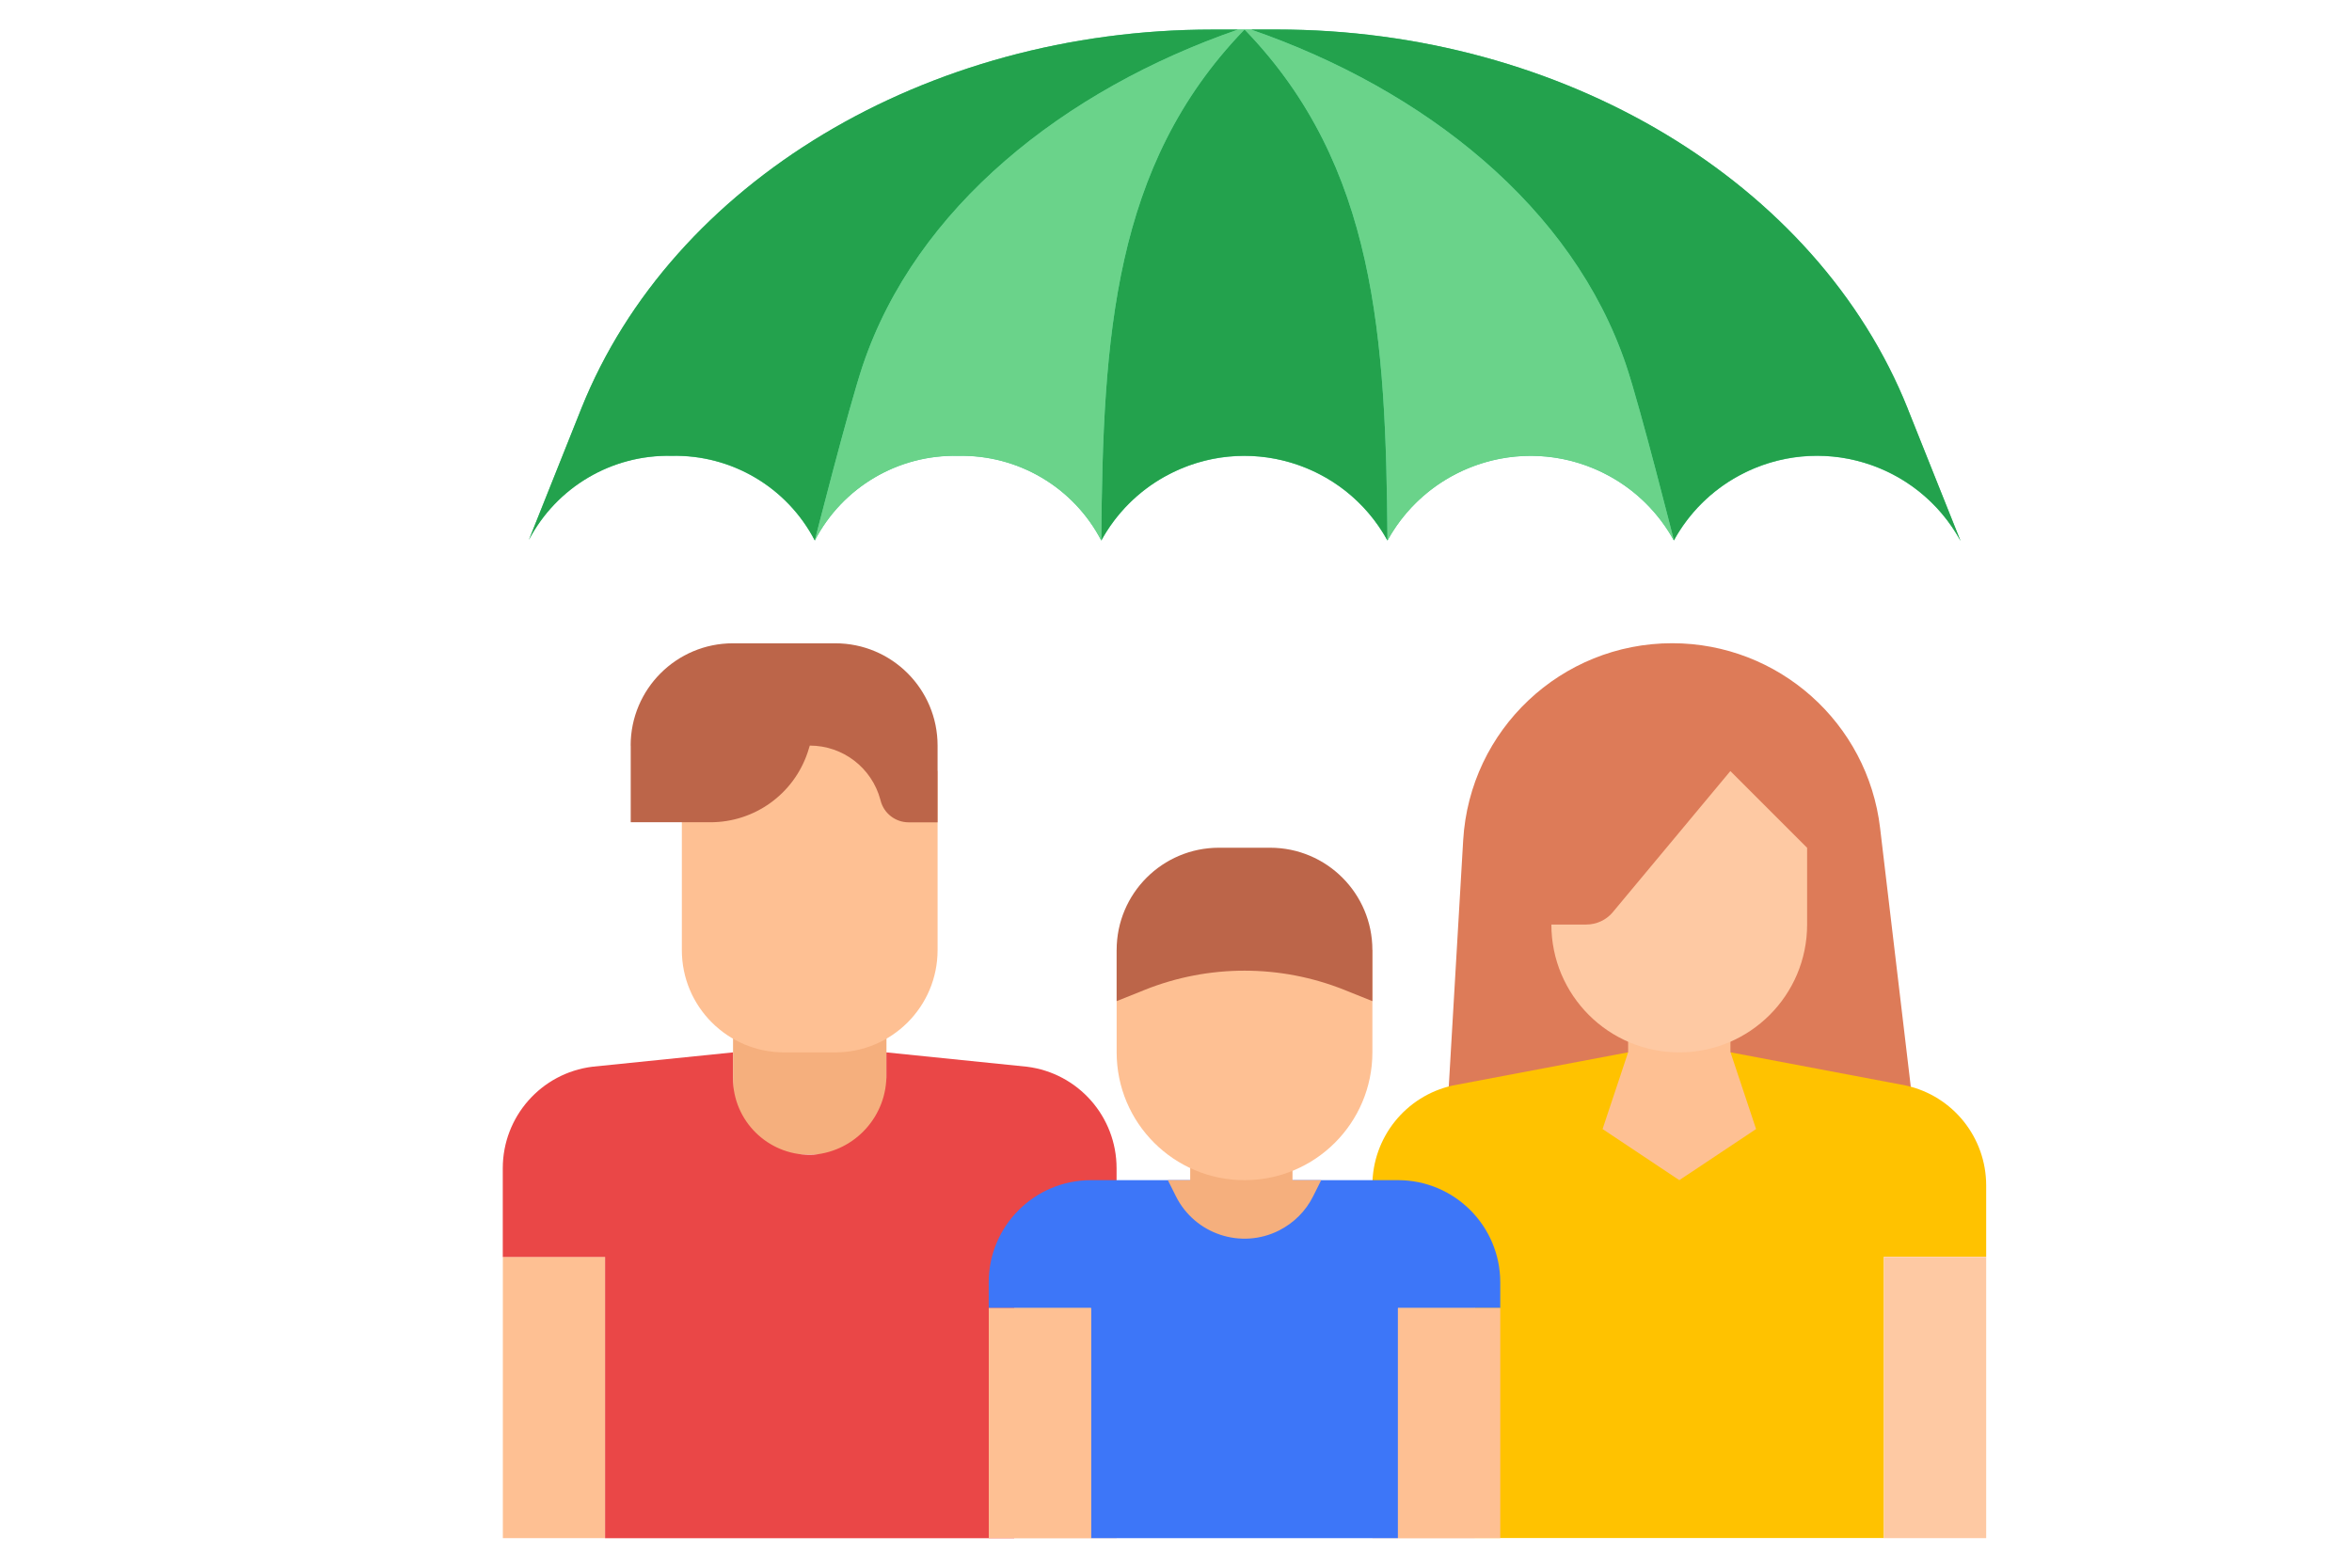
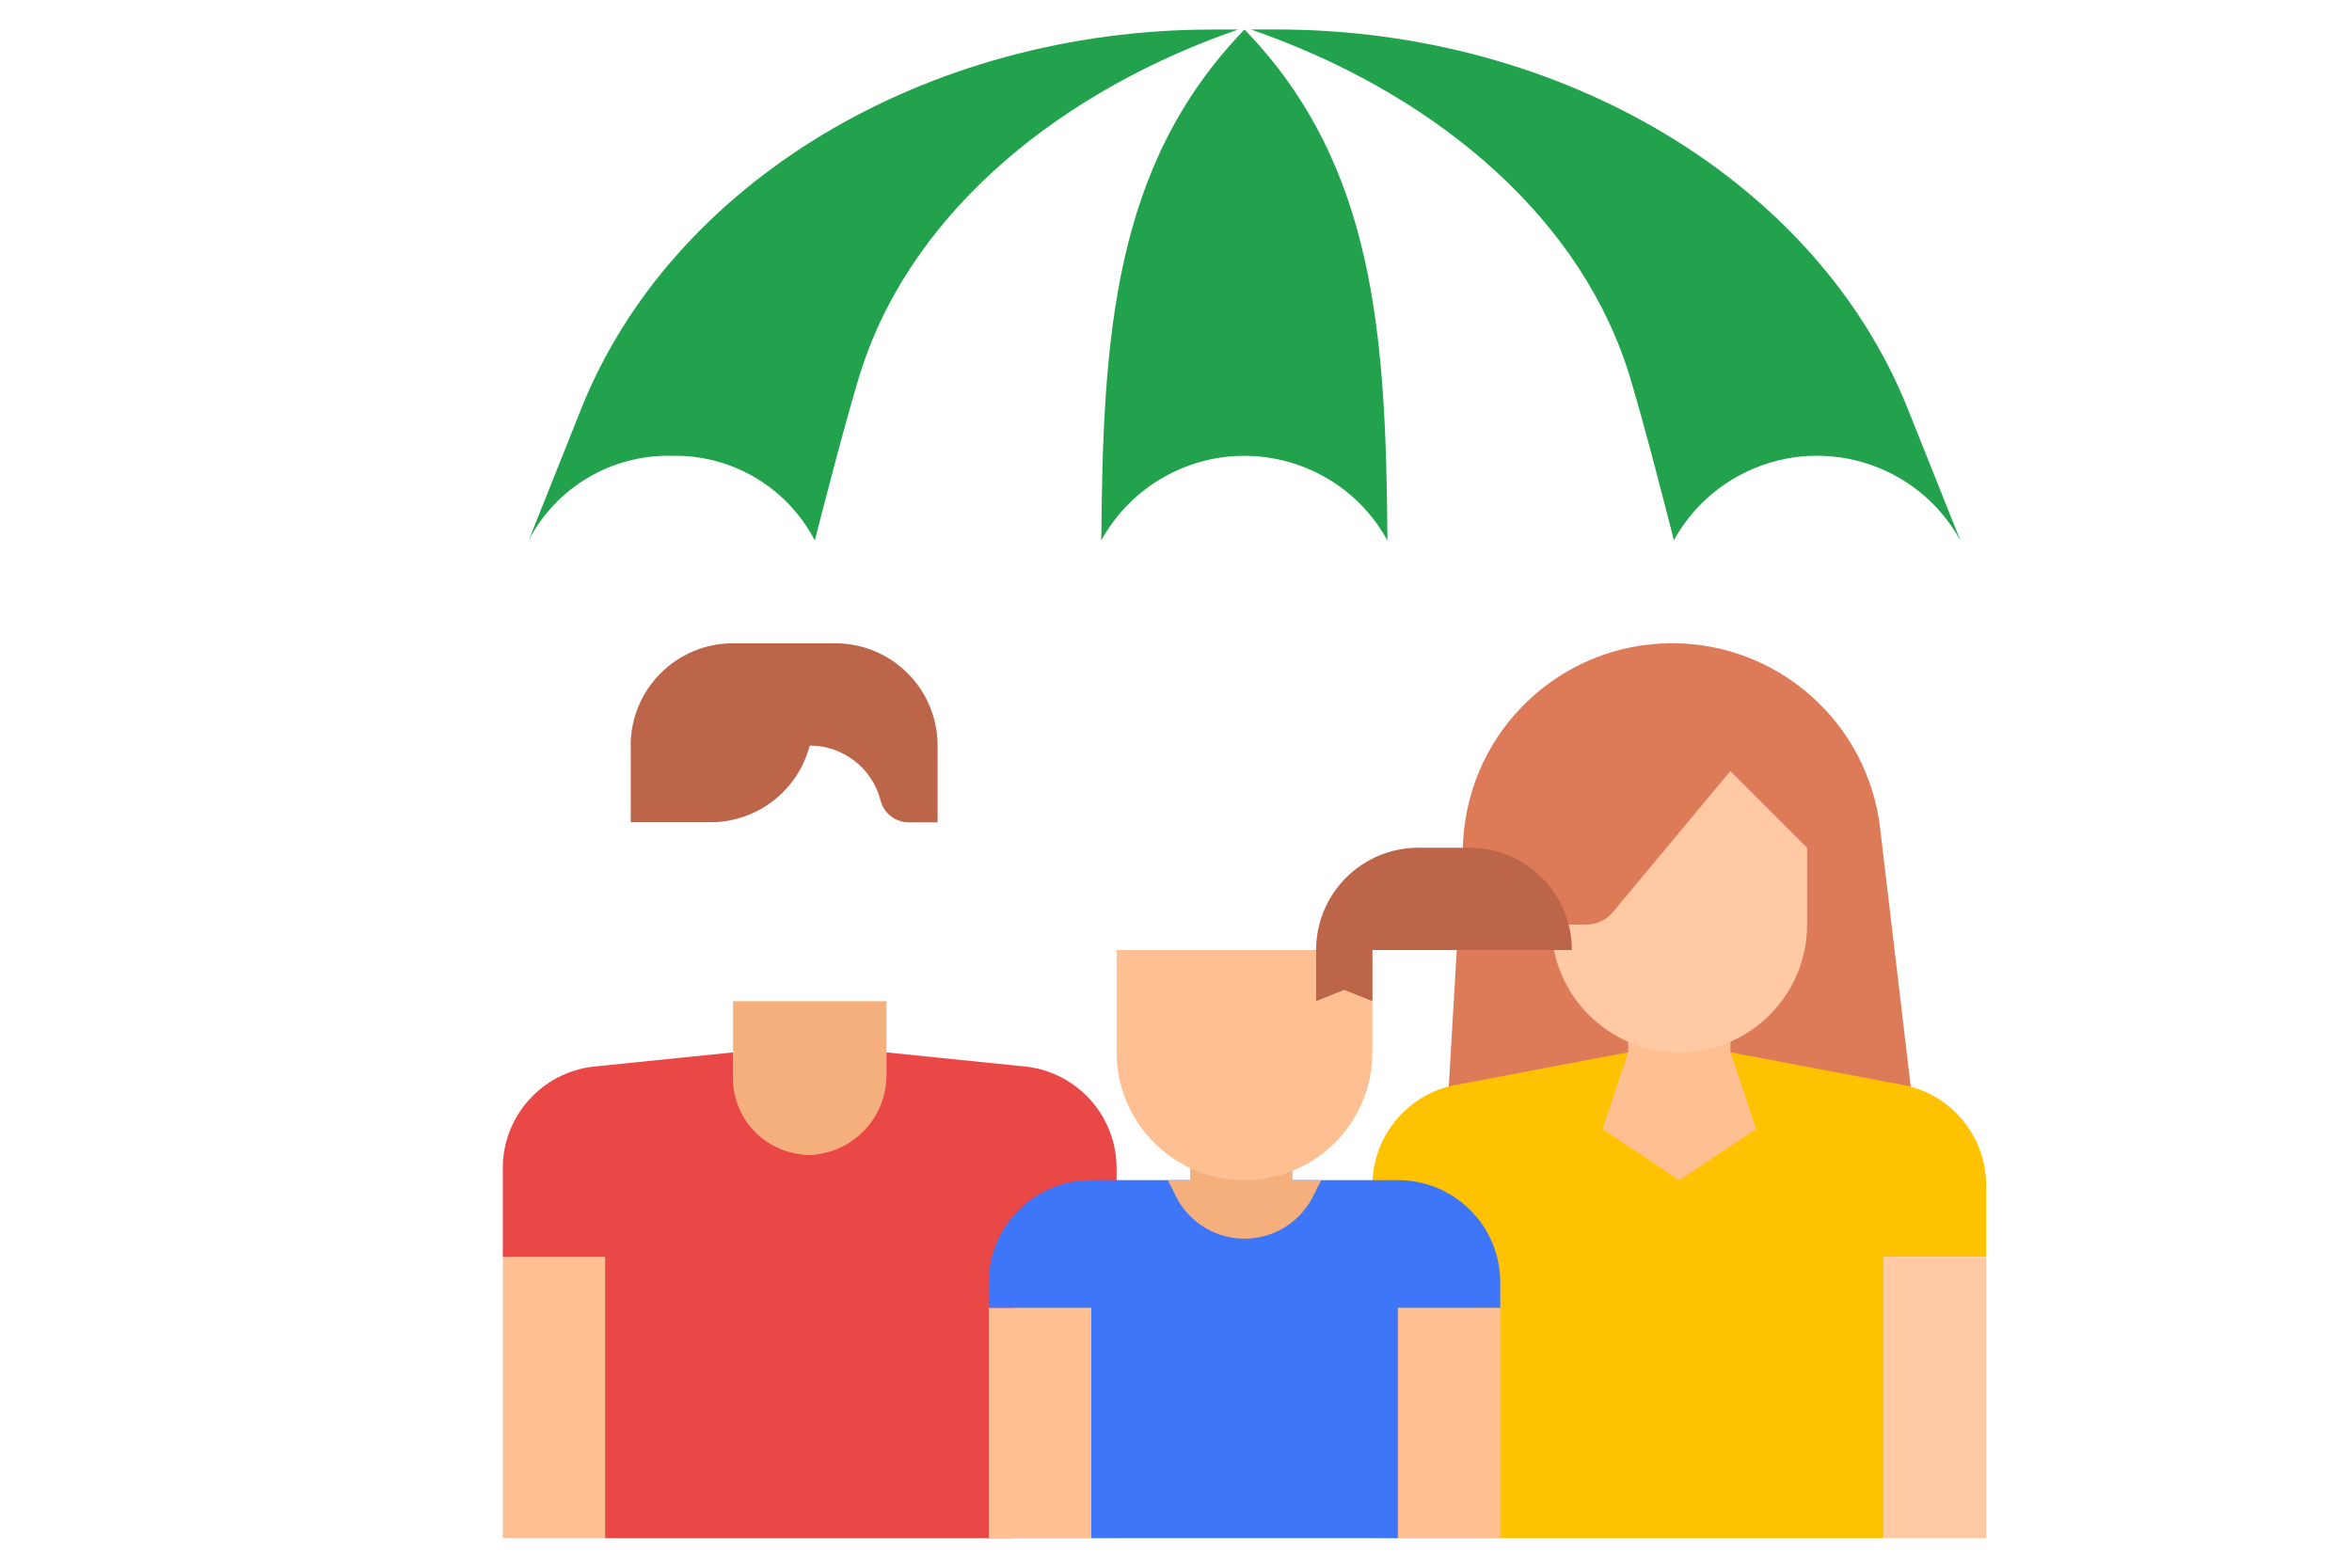
<svg xmlns="http://www.w3.org/2000/svg" id="Artwork" width="300" height="200" viewBox="0 0 300 200">
-   <rect width="300" height="200" style="fill: none;" />
  <g id="flat">
    <path d="M93.5,127.73h19.57v19.57h-19.57v-19.57Z" style="fill: #f5af7d;" />
-     <path d="M119.59,98.37v22.84c0,7.21-5.84,13.05-13.05,13.05h-6.52c-7.21,0-13.05-5.84-13.05-13.05v-29.36h23.34l9.28,6.52Z" style="fill: #fec093;" />
    <path d="M64.14,160.35h13.05v35.88h-13.05v-35.88Z" style="fill: #fec093;" />
    <path d="M129.38,160.35h13.05v35.88h-13.05v-35.88Z" style="fill: #f5c09a;" />
    <path d="M75.55,136.09c-6.52.82-11.42,6.37-11.42,12.95v11.32h13.05v35.88h52.19v-35.88h13.05v-11.32c0-6.58-4.89-12.13-11.42-12.95l-17.94-1.83v2.71c.12,5.35-3.93,9.87-9.26,10.34-5.4.29-10.01-3.85-10.3-9.25,0-.18-.01-.36-.01-.54v-3.26l-17.94,1.83Z" style="fill: #ea4747;" />
    <path d="M80.45,95.11v9.79h10.17c5.62,0,10.62-3.59,12.4-8.92l.27-.86c4.23,0,7.92,2.84,9.01,6.93l.03.12c.43,1.62,1.9,2.74,3.57,2.74h3.69v-9.79c0-7.21-5.84-13.05-13.05-13.05h-13.05c-7.21,0-13.05,5.84-13.05,13.05Z" style="fill: #bc6549;" />
    <path d="M184.57,142.41l2.06-35.21c.83-14.12,12.52-25.14,26.66-25.14,13.54,0,24.94,10.14,26.52,23.59l4.36,36.76h-59.6Z" style="fill: #dd7b58;" />
-     <path d="M243.33,52.11C231.78,23.24,199.35,3.77,162.85,3.77h-8.22c-36.5,0-68.93,19.48-80.48,48.35l-6.69,16.77c3.53-6.75,10.59-10.91,18.2-10.73,7.65-.18,14.74,4.01,18.27,10.8,3.53-6.79,10.62-10.98,18.27-10.8,7.65-.18,14.74,4.01,18.27,10.8,5.54-10.08,18.2-13.76,28.28-8.22,3.47,1.9,6.32,4.76,8.22,8.22,5.55-10.09,18.23-13.77,28.32-8.21,3.46,1.9,6.31,4.75,8.21,8.21,5.55-10.09,18.23-13.77,28.32-8.22,3.48,1.92,6.35,4.79,8.25,8.28l-6.75-16.9Z" style="fill: #52cd8d;" />
    <g>
      <path d="M213.51,68.94s-4.24-16.8-6.07-22.28c-6.79-20.23-25.71-35.23-47.89-42.9h3.29c36.5,0,68.93,19.48,80.48,48.35l6.75,16.9c-5.51-10.11-18.18-13.83-28.29-8.32-3.49,1.9-6.37,4.77-8.28,8.25Z" style="fill: #23a24d;" />
      <path d="M158.9,3.93c16.54,17.22,17.88,38.95,18.07,65.02-5.54-10.08-18.2-13.76-28.28-8.22-3.47,1.9-6.32,4.76-8.22,8.22.2-26.06,1.57-47.79,18.11-65.02l.16-.16.16.16Z" style="fill: #23a24d;" />
      <path d="M154.63,3.77h3.29c-22.18,7.67-41.1,22.67-47.89,42.9-1.83,5.48-6.1,22.28-6.1,22.28-3.53-6.79-10.62-10.98-18.27-10.8-7.61-.17-14.67,3.99-18.2,10.73l6.69-16.77C85.7,23.24,118.12,3.77,154.63,3.77h0Z" style="fill: #23a24d;" />
    </g>
-     <path d="M159.55,3.77c22.18,7.67,41.1,22.67,47.89,42.9,1.83,5.48,6.07,22.28,6.07,22.28-5.55-10.09-18.23-13.77-28.32-8.21-3.46,1.9-6.31,4.75-8.21,8.21-.2-26.06-1.53-47.79-18.07-65.02l-.16-.16h.82Z" style="fill: #6ad38a;" />
-     <path d="M158.74,3.77l-.16.16c-16.54,17.22-17.91,38.95-18.11,65.02-3.53-6.79-10.62-10.98-18.27-10.8-7.65-.18-14.74,4.01-18.27,10.8,0,0,4.27-16.8,6.1-22.28,6.79-20.23,25.71-35.23,47.89-42.9h.82Z" style="fill: #6ad38a;" />
    <path d="M243.12,138.49l-22.4-4.24h-13.05l-22.4,4.24c-5.97,1.33-10.22,6.63-10.22,12.75v9.1h13.05v35.88h52.19v-35.88h13.05v-9.1c0-6.12-4.24-11.42-10.22-12.75Z" style="fill: #ffc200;" />
    <path d="M253.34,196.23h-13.05v-35.88h13.05v35.88Z" style="fill: #fec9a3;" />
    <path d="M188.1,196.23h-13.05v-35.88h13.05v35.88Z" style="fill: #f5c09a;" />
    <path d="M178.31,150.56h-39.15c-7.21,0-13.05,5.84-13.05,13.05v3.26h13.05v29.36h39.15v-29.36h13.05v-3.26c0-7.21-5.84-13.05-13.05-13.05Z" style="fill: #3d76f8;" />
    <path d="M126.12,166.87h13.05v29.36h-13.05v-29.36Z" style="fill: #fec093;" />
    <path d="M178.31,166.87h13.05v29.36h-13.05v-29.36Z" style="fill: #fec093;" />
    <path d="M164.86,150.56v-6.52h-13.05v6.52h-2.85l1.03,2.06c2.42,4.83,8.3,6.79,13.13,4.37,1.89-.95,3.43-2.48,4.37-4.37l1.03-2.06h-3.67Z" style="fill: #f5af7d;" />
    <path d="M220.72,134.25v-6.52h-13.05v6.52l-3.26,9.79,9.79,6.52,9.79-6.52-3.26-9.79Z" style="fill: #fec093;" />
    <path d="M205.74,116.35c-.84,1.01-2.09,1.6-3.41,1.6h-4.45c0,9.01,7.3,16.31,16.31,16.31s16.31-7.3,16.31-16.31v-9.79l-9.79-9.79-14.98,17.98Z" style="fill: #fec9a3;" />
    <path d="M175.05,121.2v13.05c0,9.01-7.3,16.31-16.31,16.31s-16.31-7.3-16.31-16.31v-13.05h32.62Z" style="fill: #fec093;" />
-     <path d="M175.05,121.2v6.52l-3.59-1.44c-8.17-3.26-17.28-3.26-25.44,0l-3.59,1.44v-6.52c0-7.21,5.84-13.05,13.05-13.05h6.52c7.21,0,13.05,5.84,13.05,13.05Z" style="fill: #bc6549;" />
+     <path d="M175.05,121.2v6.52l-3.59-1.44l-3.59,1.44v-6.52c0-7.21,5.84-13.05,13.05-13.05h6.52c7.21,0,13.05,5.84,13.05,13.05Z" style="fill: #bc6549;" />
  </g>
</svg>